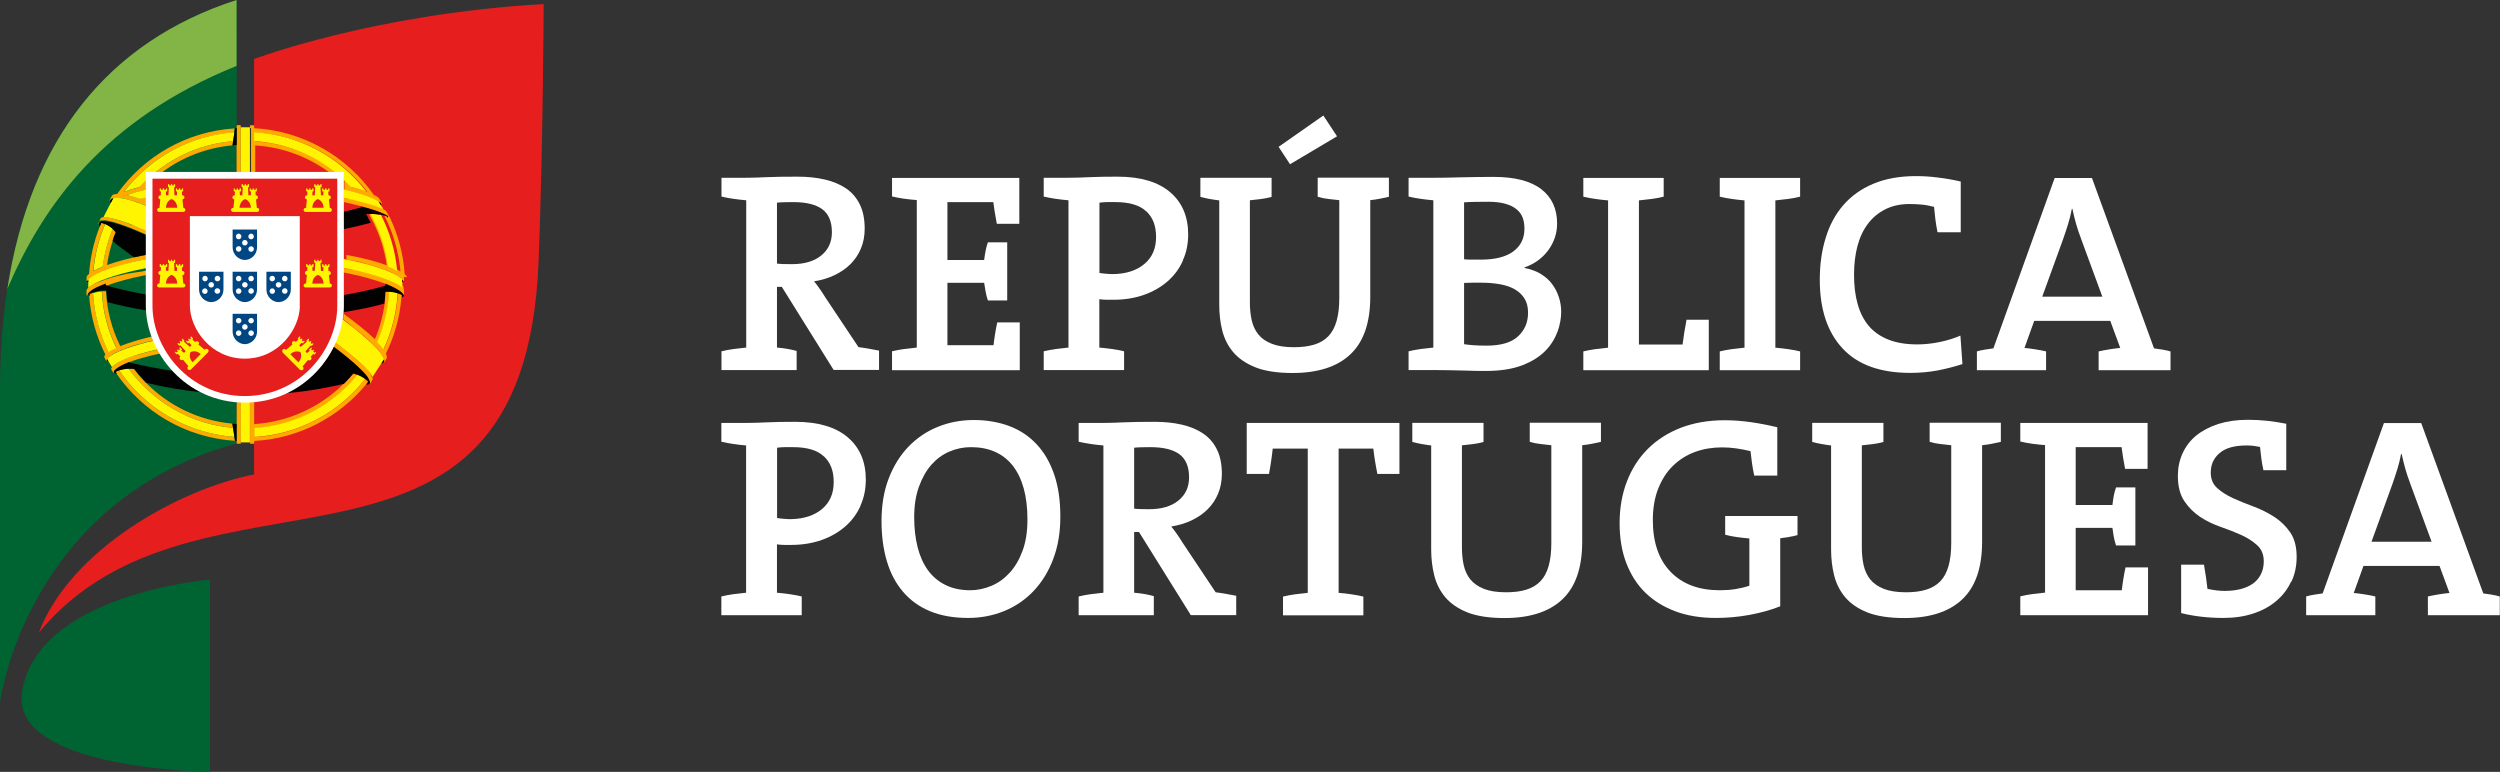
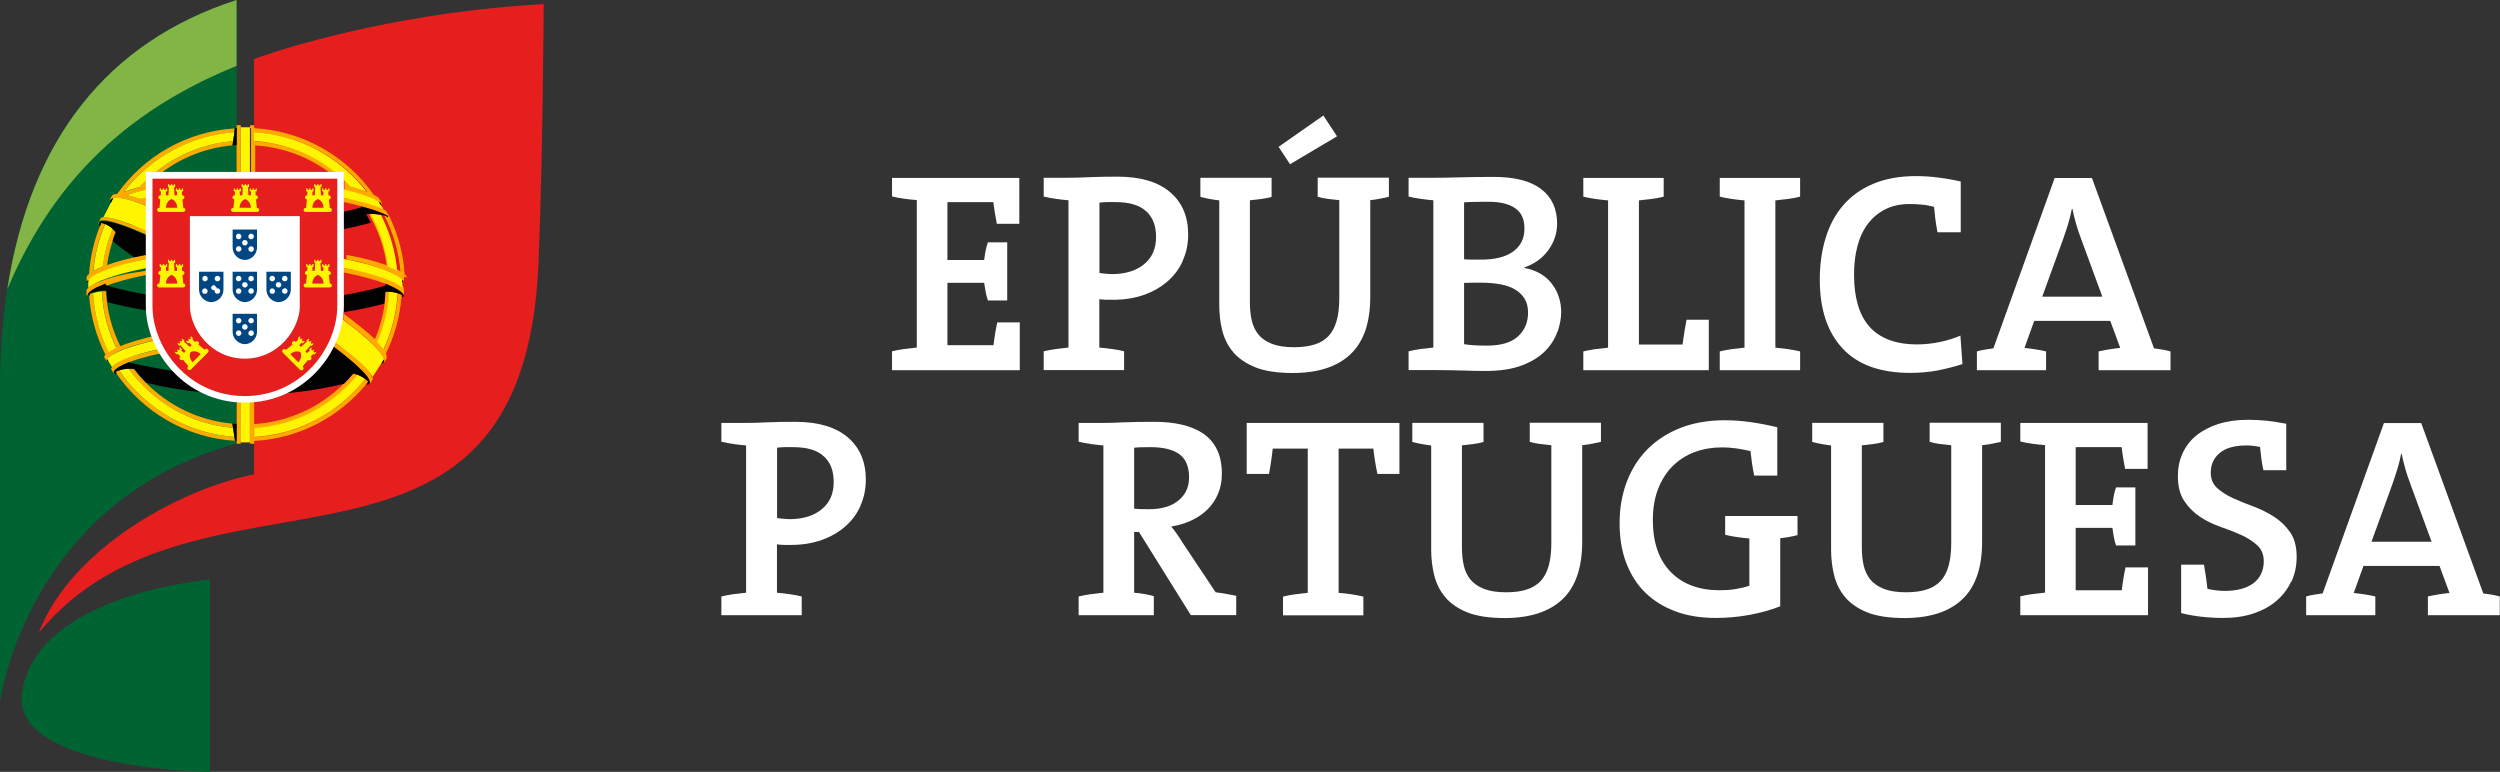
<svg xmlns="http://www.w3.org/2000/svg" id="Layer_2" data-name="Layer 2" viewBox="0 0 221.18 68.29">
  <rect x="0" y="0" width="221.18" height="68.29" fill="#333333" stroke="none" />
  <defs>
    <style>
      .cls-1 {
        fill: #004682;
      }

      .cls-2 {
        fill: #010101;
      }

      .cls-3 {
        fill: #82b446;
      }

      .cls-4, .cls-5 {
        fill: #fff;
      }

      .cls-5, .cls-6 {
        fill-rule: evenodd;
      }

      .cls-7 {
        fill: #006432;
      }

      .cls-8 {
        fill: #fa0;
      }

      .cls-9 {
        fill: #e61e1e;
      }

      .cls-6, .cls-10 {
        fill: #fff500;
      }
    </style>
  </defs>
  <g id="Layer_1-2" data-name="Layer 1">
    <g>
      <path class="cls-7" d="M20.94,0C7.05,4.48,0,16.28,0,34.49v27.61s2.32-17.75,20.94-22.87V0Z" />
      <path class="cls-9" d="M22.48,5.22S33.06,1.21,48.1.36c0,0-.05,12.57-.45,22.78-1.27,32.26-30.1,15.69-44.22,32.84,2.83-7.43,12.48-12.71,19.05-14.01V5.22Z" />
      <path class="cls-7" d="M18.58,51.28s-15.32,1.24-16.63,9.98c-1.03,6.85,16.63,7.03,16.63,7.03v-17.01Z" />
      <path class="cls-3" d="M.65,25.56c3.17-7.41,8.55-14.99,20.28-19.73V0C9.47,3.7,2.68,12.4.65,25.56" />
      <path class="cls-8" d="M10.02,17.54h0s0,0,0,0h.01s0,0,.02,0h.02s0,0,0,0c0,0,.01,0,.02,0h0s.03,0,.05,0c.06,0,.13-.01.21-.01h.02c.06,0,.13,0,.2,0,.01,0,.03,0,.04,0h0s.09.01.14.02c.02,0,.03,0,.05,0,.05,0,.1.02.15.02.02,0,.03,0,.05.01h0c.05.01.11.03.16.04.18.04.39.1.6.17.02,0,.04.01.06.02,0,0,.01,0,.02,0,.02,0,.04.02.06.02,0,0,0,0,.01,0,.06.02.13.04.19.06.01,0,.02,0,.04,0,.02,0,.03.01.05.02.01,0,.02,0,.03.02.02,0,.03,0,.05.02.03,0,.06.02.08.03.01,0,.03.01.04.02.02,0,.03.01.05.02.02,0,.03.01.05.02.02,0,.03.01.05.02.02,0,.03,0,.04.01.03.01.06.03.09.04,0,0,.01,0,.02,0,.03.01.05.02.08.03,0,0,.02,0,.04.01.02,0,.05.02.07.03,0,0,.02,0,.03.01.03.01.07.03.1.04v-.79c-.12.03-.23.05-.34.07-.1.02-.2.05-.3.07-.03,0-.06-.02-.09-.03-.01,0-.03,0-.04-.01-.01,0-.03-.01-.04-.02s-.03,0-.05-.02c0,0-.02,0-.03,0-.02-.01-.03-.01-.05-.02-.01,0-.02,0-.03,0-.23-.08-.44-.14-.64-.2h-.01s-.03,0-.05-.01t-.01,0s-.04,0-.06,0c0,0,0,0,0,0-.02,0-.04,0-.06-.01t0,0s0,0,0,0c.03,0,.05-.02.08-.03,0,0,0,0,0,0,.03,0,.06-.02.08-.02,0,0,0,0,0,0,.03-.01.05-.02.08-.03.06-.02.12-.03.18-.05h0s.06-.02.09-.03h0c.39-.12.82-.23,1.28-.33v-.39s0,0,0,0c0,0,0,0,0,0v-.49c-.23.21-.45.44-.66.66-.53.14-1,.29-1.4.44,2.28-2.98,5.79-4.99,9.76-5.27l.05-.36c-4.29.27-8.04,2.5-10.39,5.8-.2,0-.34.05-.44.12,0,0,0,.01,0,.01l-.2.36s-.03.09-.02.18c.02-.12.09-.23.27-.28M10.83,17.17s.01,0,.02,0c0,0,0,0-.02,0M20.57,12.86c-2.34.21-4.48,1.07-6.26,2.4h-.58c1.92-1.55,4.29-2.55,6.89-2.77l-.05.36ZM8.74,19.86c-.03-.11,0-.21.01-.24l.17-.33s0-.01,0-.01c.05-.04.13-.06.23-.07h.02s.05,0,.08,0c.09,0,.19.01.31.03.22.04.49.09.79.19.11.03.22.07.34.11.04,0,.08.03.12.04.02,0,.04.01.06.02.02,0,.04.02.06.02.02,0,.04.02.06.02h0s.04.02.06.03h0s.04.02.06.02h0s.04.01.06.02c0,0,0,0,0,0,.02,0,.04.02.07.02h0s.04.02.06.03h0s.04.02.06.03c0,0,0,0,0,0,.02,0,.04.01.06.02h0s.04.02.06.03c0,0,0,0,.01,0,.02,0,.04,0,.06.02,0,0,0,0,0,0,.02,0,.04.02.06.02,0,0,0,0,.01,0,.02,0,.04.01.06.02,0,0,0,0,.01,0,.02,0,.04.01.06.02,0,0,.01,0,.02,0,.02.01.04.02.06.03,0,0,.01,0,.02,0,.02,0,.04.02.06.02,0,0,.01,0,.02,0,.02.01.03.02.06.02,0,0,0,0,.02,0,.02,0,.04.02.06.03,0,0,0,0,.02,0,.02,0,.04.01.06.02,0,0,.01,0,.02,0,.02,0,.03.01.05.02,0,0,.02,0,.03.01.02,0,.03.01.05.02.01,0,.02,0,.03,0,.02,0,.03.02.05.02,0,0,.02,0,.03.01.02,0,.03.01.05.02,0,0,.02,0,.02.02.02,0,.04.01.05.02,0,0,.02.01.03.01.02,0,.03.02.05.02,0,0,.02.01.03.02.01,0,.03.01.05.02.01,0,.02,0,.03.01.02,0,.03.01.05.02.01,0,.02,0,.03.01.02,0,.04.01.06.03,0,0,.01,0,.02.01.03.01.06.03.09.03v.41c-.97-.43-1.81-.77-2.5-.99-.11-.04-.23-.08-.34-.11h0c-.31-.09-.58-.14-.79-.18-.01,0-.02,0-.03,0h0s-.02,0-.03,0h-.03s0,0,0,0h-.04s-.01,0-.02,0h-.1s-.08,0-.12,0c-.13.01-.25.07-.29.3M12.93,33.88c1.99,2.01,4.66,3.33,7.63,3.6l.05.36c-3.79-.31-7.11-2.3-9.23-5.22.23,0,.4.01.46.02.32.42.67.83,1.04,1.21.01.01.02.02.03.03M22.12,11.32v-.22s0-.02.01-.02c0,0,0,0,.02,0h.3s.04.01.04.03v.23c4.38.25,8.22,2.53,10.58,5.9.17.08.31.16.42.25,0,0,0,0,.01,0,0,0,.21.36.27.44.05.07,0,.16-.06.19.05-.03.07-.08-.07-.19-.04-.03-.09-.07-.14-.1-.01,0-.02-.01-.03-.02-.02,0-.02-.02-.04-.02-.18-.11-.4-.21-.64-.31-.03-.01-.05-.02-.07-.03,0,0,0,0,0,0-.02,0-.04-.02-.07-.03,0,0,0,0,0,0-.02,0-.04-.02-.07-.03-.02,0-.05-.02-.07-.03,0,0-.01,0-.01,0-.02,0-.05-.01-.07-.03-.02,0-.05-.02-.07-.02,0,0,0,0,0,0-.03,0-.05-.01-.07-.02,0,0,0,0-.01,0-.05-.01-.1-.03-.15-.05,0,0,0,0-.01,0-.02,0-.05-.01-.08-.03h0s-.06-.02-.08-.03h0s-.06-.02-.08-.03c0,0,0,0-.01,0-.03,0-.06-.02-.08-.02-.03,0-.06-.02-.08-.03h0s-.06-.02-.08-.02t-.01,0c-.23-.07-.46-.13-.7-.19-.04,0-.08-.02-.12-.03-.04-.01-.07-.02-.11-.03-.04,0-.08-.01-.11-.02h0s-.08-.02-.11-.03h0v-.88c.23.21.44.43.65.65.52.14.99.29,1.39.43-2.32-3.02-5.89-5.02-9.93-5.25v.78c2.73.17,5.21,1.19,7.21,2.8h-.58c-1.87-1.4-4.15-2.29-6.63-2.44v2.43h-.37v-3.95ZM33.88,18.49c.13.07.23.13.28.19,0,0,.17.29.21.35.04.07,0,.15-.1.18.05-.02.11-.08-.03-.17-.04-.02-.08-.04-.12-.06,0,0-.01,0-.02,0-.38-.2-.93-.39-1.63-.6h0c-.17-.04-.34-.09-.52-.14h0c-.47-.12-1-.25-1.56-.37v-.38c.07.01.14.03.2.05h.01s.04,0,.06.01c0,0,.01,0,.02,0,.01,0,.03,0,.05,0,0,0,.01,0,.02,0,.02,0,.04,0,.06.01,0,0,.01,0,.02,0,.02,0,.03,0,.05.01.01,0,.02,0,.03,0,.01,0,.03,0,.05.01,0,0,.02,0,.03,0,.01,0,.03,0,.04,0,.02,0,.05.01.07.02,0,0,.01,0,.02,0,.02,0,.04,0,.06,0,0,0,.01,0,.02,0,.02,0,.03,0,.05,0,0,0,.01,0,.02,0,.02,0,.04,0,.05,0,0,0,.01,0,.02,0h.05s.01.01.02.02c.02,0,.04,0,.06.01,0,0,0,0,.01,0,.02,0,.04,0,.06.01h0s.05.02.07.02c.18.05.37.09.54.14.03,0,.06.01.08.02.06.01.11.03.16.04.08.03.15.04.23.06.25.08.47.15.68.22.21.08.4.14.54.21,0,0,.01,0,.03,0h0ZM20.92,11.33s-.05,0-.06,0c.01,0,.04,0,.06,0M7.66,24.86v-.36s0,0,0,0c.03-.08.1-.18.22-.27.1-1.47.43-2.89.95-4.2,0,0,0-.01,0-.02.01-.01.02-.03.02-.04,0-.03.02-.05.03-.07h0s.04-.1.06-.15c0-.01.01-.03.02-.03.06.02.18.05.33.12-.55,1.29-.92,2.68-1.04,4.15.22-.13.5-.26.83-.39.15-1.17.45-2.28.89-3.33.09.09.18.18.27.29-.08.18-.14.37-.21.56,0,0,0,.01,0,.02-.26.74-.45,1.52-.56,2.31.85-.31,1.93-.6,3.11-.83.15-.03.31-.06.46-.08v.38c-.13.03-.26.05-.39.07-.03,0-.06.01-.1.02h0s-.06,0-.09.02c0,0,0,0-.01,0-.04,0-.06,0-.09.02h0s-.07.01-.1.02h0s-.06.01-.1.02c0,0,0,0,0,0-.03,0-.07.02-.09.02,0,0,0,0-.01,0-.03,0-.07.01-.1.02h0s-.07.02-.1.03h0s-.07.01-.1.02h0s-.06.02-.1.03h0s-.07.02-.11.03c-.03,0-.06.02-.1.03h0s-.06.02-.09.03c0,0,0,0,0,0-.03,0-.07.01-.1.03-.04,0-.07.02-.1.03h0s-.06.02-.1.03h-.01s-.06.02-.09.02h0c-.07.02-.14.04-.21.06-.04.01-.07.02-.1.03h0s-.07.02-.1.03h0s-.06.02-.09.03c-.04,0-.07.02-.1.03h0s-.07.02-.09.03h0c-.06.02-.13.04-.19.07h0s-.06.02-.09.03h0s-.05.02-.08.03h0c-.06.03-.12.04-.18.07,0,0,0,0,0,0-.03,0-.06.02-.08.03h0s-.06.02-.08.03c-.13.05-.25.09-.37.15-.02,0-.03.01-.05.02,0,0,0,0,0,0-.02,0-.03.02-.05.02,0,0,0,0,0,0-.04.02-.07.03-.11.05h0s-.03.02-.06.03h0s-.03.02-.05.02c-.02,0-.03.02-.05.03-.02,0-.04.02-.05.02h0s-.03.02-.05.03h0s-.06.03-.09.05h0s-.03.02-.04.03h0s-.06.03-.08.05c-.02,0-.03.02-.04.02h0s-.03.02-.04.03c-.14.09-.26.18-.35.27,0,0-.01.01-.02.02-.08.08-.19.18-.12.25-.04-.01-.07-.04-.07-.09M20.94,12.48v-1.38s.02-.03.03-.03h.3s.03.01.03.03v4.17h-.37v-2.79ZM32.97,33.41c.02.09.01.16-.03.21,0,0-.11.19-.15.25-.04.06-.11.14-.24.15.03-.02.25-.03.12-.37,0-.03-.03-.07-.04-.1-.03-.07-.08-.15-.15-.24h0c-.12-.16-.3-.36-.54-.59-.08-.08-.17-.16-.26-.25-.54-.5-1.27-1.11-2.2-1.81.06-.12.12-.24.17-.36,1.09.81,1.98,1.54,2.57,2.11.05.04.09.09.13.13,0,0,0,0,0,0,0,.01.03.02.03.03t0,0s.02.02.03.03c0,0,0,0,0,0,0,.01.02.03.03.03,0,0,0,0,.01,0,0,.01.02.02.03.03,0,0,0,0,0,.01.01,0,.02.02.03.03,0,0,0,0,0,0,.01.01.02.02.03.04h0s.05.05.06.07h0s.02.03.03.04t0,0s.01.02.02.03c0,0,0,0,0,.01.1.13.17.24.21.35,0,0,0,.01,0,.02,0,0,0,0,0,0,0,0,0,.01,0,.02,0,0,0,.01,0,.01,0,.02.01.04.02.06M32.57,33.77s-.06.08-.1.12h0s-.05.08-.08.12c-2.39,2.88-5.92,4.79-9.9,5v.21s0,.02-.01.03c0,0-.01.01-.03.01h-.3s-.03-.02-.03-.04v-3.73c.13,0,.25,0,.37-.02v2.05c3.08-.2,5.85-1.52,7.91-3.56,0,0,0,0,.02-.01.03-.03.05-.06.09-.09,0,0,0,0,0,0,.25-.26.49-.52.73-.8.13.03.25.08.37.12-2.18,2.7-5.44,4.49-9.12,4.71v.79c3.98-.23,7.5-2.18,9.82-5.13.13.1.22.19.26.24M35.53,26.07c0,.06,0,.13-.01.19-.14,1.79-.62,3.48-1.38,5.02.09.19.11.35.05.47,0,0-.11.17-.17.26-.05.08-.08.12-.17.13.07-.02.18-.15.13-.37,0-.03-.02-.07-.03-.11h0c-.02-.06-.05-.12-.1-.18-.09-.15-.22-.31-.37-.48h0s-.02-.03-.03-.04h0s-.02-.03-.03-.05h0c-.17-.18-.35-.38-.57-.58,0,0,0,0,0,0-.02-.02-.04-.04-.05-.06h0c-.06-.06-.13-.12-.2-.19,0,0,0,0,0,0-.02-.02-.04-.04-.06-.06,0,0,0,0,0,0-.07-.06-.14-.13-.22-.19,0,0,0,0,0-.01-.03-.02-.05-.04-.07-.06,0,0,0,0,0,0-.08-.06-.15-.13-.23-.19,0,0,0,0-.01-.01-.02-.02-.04-.04-.06-.05,0,0,0,0-.01-.01-.03-.02-.05-.04-.08-.06h0c-.06-.05-.11-.09-.16-.14,0,0-.01,0-.02-.01-.03-.02-.05-.03-.07-.05,0,0-.01-.01-.02-.01-.02-.02-.05-.04-.07-.06,0,0,0,0,0,0-.03-.02-.05-.05-.09-.07-.02-.02-.05-.04-.08-.06,0,0-.02-.01-.02-.02-.02-.01-.04-.03-.06-.05,0,0-.01,0-.02-.01-.02-.02-.04-.03-.07-.06,0,0-.01,0-.02-.01-.03-.02-.06-.04-.08-.07t0,0s-.05-.04-.08-.07c0,0-.01-.01-.02-.02-.02-.01-.04-.03-.06-.05,0,0-.02-.01-.03-.02-.02-.02-.04-.03-.06-.05,0,0-.01-.01-.02-.02-.03-.02-.06-.05-.09-.07,0,0,0,0,0,0-.03-.02-.05-.04-.08-.06,0,0-.02-.02-.02-.02-.02-.02-.04-.03-.07-.05,0,0-.02-.01-.03-.02-.02-.01-.04-.03-.06-.05,0,0-.02-.01-.03-.02-.03-.02-.06-.04-.08-.07.02-.15.05-.3.06-.46,1.12.82,2.08,1.59,2.76,2.24.43-1,.72-2.07.87-3.19,0-.02,0-.05,0-.07h0c0-.05.01-.1.02-.15v-.03s0-.08.01-.12c0-.02,0-.04,0-.06,0-.03,0-.06,0-.09,0-.03,0-.06,0-.09v-.05s0-.05,0-.08c0-.02,0-.05,0-.07s0-.04,0-.06c0-.05,0-.1.01-.16.09,0,.21-.01.36,0-.07,1.59-.44,3.11-1.05,4.49.23.24.42.45.56.64.72-1.53,1.16-3.21,1.26-4.99.11.04.23.09.35.15M35.74,24.5h0v.37s-.03.08-.07.09c.06-.06-.01-.15-.08-.21l-.03-.03s-.02-.02-.03-.03c-.09-.09-.21-.19-.35-.27h0s-.02-.02-.03-.02c0,0,0,0,0,0,0,0-.02-.01-.04-.02,0,0,0,0,0,0-.01,0-.03-.02-.04-.02h0s-.03-.02-.04-.03h0s-.03-.02-.04-.03h0s-.03-.02-.04-.02h0s-.03-.02-.04-.03c0,0,0,0,0,0-.01,0-.03-.01-.04-.02,0,0,0,0,0,0-.01,0-.03-.01-.05-.02h0s-.03-.02-.04-.03h0s-.03-.02-.05-.02h0s-.03-.02-.05-.03h0s-.04-.02-.05-.02h0s-.03-.02-.05-.03c0,0,0,0,0,0-.02,0-.04,0-.05-.02,0,0,0,0,0,0-.14-.06-.28-.12-.43-.17-.03,0-.06-.02-.09-.03t0,0s-.06-.02-.08-.03t0,0s-.06-.02-.09-.03h0s-.06-.02-.09-.04h0s-.06-.02-.09-.03c-.03-.01-.06-.02-.09-.03h0c-.06-.02-.12-.04-.18-.07h0s-.06-.02-.09-.02c0,0,0,0,0,0-.03,0-.06-.02-.09-.03h0s-.06-.02-.09-.03h0s-.06-.02-.09-.03h-.01s-.06-.02-.09-.03h0c-.06-.02-.13-.04-.2-.06h0s-.06-.02-.09-.02h0s-.06-.02-.1-.03h0s-.07-.02-.1-.03c-.03-.01-.06-.02-.1-.03,0,0,0,0,0,0-.04,0-.06-.02-.1-.03h0s-.07-.02-.1-.02h0s-.07-.02-.1-.03h0s-.07-.02-.1-.03h0s-.07-.02-.1-.02h0s-.07-.02-.1-.03h0s-.07-.01-.1-.02c0,0-.01,0-.01,0-.03,0-.06-.01-.09-.02,0,0,0,0-.01,0-.03,0-.06-.01-.09-.02h0s-.07-.02-.11-.02h0s-.07-.02-.1-.02c0,0,0,0,0,0-.04,0-.06-.01-.1-.02h0s-.07-.01-.1-.02c-.12-.03-.25-.05-.38-.07v-.39c.15.03.3.06.45.08,1.18.23,2.27.52,3.11.83-.18-1.32-.58-2.58-1.15-3.73-.12-.25-.26-.5-.39-.74,0,0,0,0,0,0,0,0-.01-.02-.02-.03.06,0,.21,0,.41,0,.8,1.41,1.33,2.98,1.54,4.65.32.13.6.26.83.39-.16-1.77-.66-3.45-1.44-4.96.15.03.3.06.46.1h0s.04.08.05.12c.73,1.53,1.18,3.21,1.3,4.99.12.09.19.19.22.27M35.74,25.69h0v.38c0,.06-.06.09-.09.12.07-.08,0-.18-.04-.22-.02-.03-.04-.05-.07-.08-.01,0-.02-.03-.04-.04,0,0,0,0,0,0-.02-.02-.04-.03-.06-.05-.07-.05-.16-.12-.25-.17-.21-.14-.47-.26-.77-.39-.03-.01-.05-.02-.08-.04-.08-.03-.17-.06-.25-.1,0,0-.03-.01-.03-.01-.95-.36-2.16-.68-3.29-.91-.14-.02-.27-.05-.4-.08v-.39c.15.03.3.06.46.09.03,0,.07.01.11.02.01,0,.02,0,.04,0,.02,0,.05.01.08.02.01,0,.03,0,.04,0,.03,0,.05,0,.07.01.01,0,.03,0,.04.01.02,0,.04,0,.06.01.02,0,.03,0,.05,0,.02,0,.04,0,.06.02.02,0,.04,0,.05,0,.02,0,.04,0,.06.01.02,0,.03,0,.05.01.02,0,.04,0,.06.01.01,0,.03,0,.05.01.02,0,.04,0,.06.01.02,0,.03,0,.05,0,.02,0,.04.01.06.02.02,0,.03,0,.05,0,.02,0,.04,0,.06.01.02,0,.03,0,.04.01.02,0,.04,0,.06.02.01,0,.03,0,.04,0,.02.01.05.02.07.02.01,0,.02,0,.03,0,.03,0,.06.01.09.03,0,0,.01,0,.02,0,.04,0,.07.01.1.02h.01s.05.02.09.02c.01,0,.02,0,.03,0,.03,0,.05.01.07.02.01,0,.02,0,.03,0,.02,0,.04.01.06.01.01,0,.03.01.04.02.02,0,.04,0,.06.02.01,0,.02,0,.04,0,.02,0,.04,0,.05.01.01,0,.03,0,.04.01.02,0,.04.01.06.02.01,0,.02,0,.04,0,.02,0,.04.02.05.02.01,0,.03,0,.04,0,.02,0,.04.01.06.02.01,0,.02,0,.03.01.02,0,.04,0,.06.02.01,0,.03,0,.03,0,.02,0,.04.01.06.02,0,0,.02,0,.03.01.02,0,.04.01.06.02,0,0,.01,0,.02,0,.02,0,.05.01.08.02,0,0,0,0,.01,0,.06.02.11.04.17.06,0,0,0,0,.01,0,.03,0,.05.02.07.02,0,0,.01,0,.02.01.02,0,.04.01.06.02,0,0,.02,0,.02,0,.02,0,.04.01.05.02.01,0,.02,0,.03,0,.01,0,.04.01.05.02.14.05.27.1.39.15,0,0,.02,0,.03.01.01,0,.02,0,.04.01,0,0,.02,0,.03.01.01,0,.03.01.04.02t.02,0s.04.02.05.02c0,0,.01,0,.02,0,0,0,.02,0,.04.02,0,0,.01,0,.02,0,.02,0,.03.01.04.02,0,0,.01,0,.02,0,.01,0,.02.01.03.02,0,0,.01,0,.02,0,.01,0,.02.01.03.02,0,0,.01,0,.02,0,.01,0,.03.02.04.02,0,0,.01,0,.01,0,.02,0,.04.02.05.03,0,0,0,0,.02,0,0,0,.02.01.03.02,0,0,.01,0,.02.01,0,0,.02,0,.03.01,0,0,.02,0,.02.01.01,0,.02,0,.03.01,0,0,.01,0,.02,0,.01,0,.02.01.02.02,0,0,.01,0,.02.01.15.09.27.18.37.26,0,.01.02.02.02.02.08.07.13.15.15.23M7.86,25.89h0s-.05.05-.07.08c-.02.04-.11.15-.04.22-.03-.02-.1-.06-.1-.12v-.38s0,0,0,0c.02-.07.07-.15.15-.22,0,0,.02-.01.03-.03.09-.08.22-.17.37-.26,0,0,0,0,.01,0,0,0,.02-.01.03-.02,0,0,0,0,.01,0,.01,0,.02,0,.03-.02,0,0,0,0,.01,0,0,0,.02-.01.03-.01,0,0,0,0,.01-.01.01,0,.02-.01.04-.02,0,0,0,0,.01,0,.01,0,.03-.01.04-.02h.01s.07-.03.1-.06c0,0,.01,0,.01,0,.02,0,.03-.01.04-.02,0,0,.01,0,.02,0,.01,0,.03-.01.04-.02,0,0,.02,0,.02,0,.02,0,.03-.01.04-.02,0,0,.01,0,.02,0,.02,0,.04-.02.05-.02,0,0,0,0,0,0,.04-.02.09-.04.13-.05,0,0,0,0,0,0,.13-.05.27-.11.42-.16.01,0,.03-.01.05-.02,0,0,.02,0,.03,0,.02,0,.03-.01.05-.02.01,0,.02,0,.03,0,.02-.01.05-.02.08-.03.03,0,.05-.02.08-.03,0,0,.01,0,.02,0,.02-.01.04-.02.07-.03,0,0,.02,0,.03-.01.02,0,.04-.01.06-.02,0,0,.02,0,.03-.01.02,0,.04,0,.05-.02.01,0,.03,0,.04,0,.02,0,.04-.01.05-.02.01,0,.03,0,.04-.01.02,0,.03,0,.05-.02.01,0,.03,0,.04,0,.02,0,.03-.02.05-.02.02,0,.03-.01.04-.01.02,0,.04,0,.05-.01.01,0,.03,0,.04-.01.02,0,.03-.01.05-.02.02,0,.03,0,.04,0,.02,0,.04,0,.05-.02,0,0,.03,0,.04-.01.02,0,.04,0,.05-.01.01,0,.03,0,.04,0,.02,0,.04-.02.06-.02.01,0,.03,0,.04-.01.02,0,.05,0,.07-.02,0,0,.02,0,.03,0,.03,0,.06-.02.08-.02,0,0,.02,0,.02,0,.04-.01.07-.02.1-.03h.01s.06-.02.09-.02c0,0,.02,0,.04-.01.02,0,.04-.01.06-.02.02,0,.03,0,.04,0,.02,0,.05,0,.07-.02.01,0,.03,0,.04,0,.02,0,.04,0,.07-.01.02,0,.03,0,.04-.01.02,0,.04,0,.06-.01.02,0,.03,0,.05,0,.02,0,.04-.01.06-.02.02,0,.03,0,.05,0,.02,0,.04-.01.06-.01.02,0,.03,0,.05-.01.02,0,.04,0,.06-.01.02,0,.03,0,.05-.01.02,0,.04,0,.06-.01.01,0,.03,0,.05,0,.02,0,.04,0,.06-.02.02,0,.03,0,.05,0,.02,0,.04,0,.07-.01.02,0,.03,0,.05-.01.03,0,.05,0,.07-.01.01,0,.03,0,.05,0,.02,0,.05,0,.07-.02.01,0,.03,0,.04,0,.04,0,.07-.02.11-.02.15-.03.31-.06.46-.09v.39c-.14.03-.27.05-.41.08-1.13.23-2.34.55-3.29.91-.12.05-.24.09-.35.14-.3.13-.57.26-.78.4-.12.07-.21.14-.3.22-.02.02-.04.03-.05.05M10.1,32.82s-.08.12.04.19c-.06-.02-.13-.05-.16-.11-.04-.06-.15-.25-.15-.25v-.02c0-.05.03-.1.08-.15,0,0,0-.01,0-.01,0,0,0,0,0,0,.06-.07.16-.15.28-.24,0,0,.02-.01.03-.02h0s.02-.02.03-.02c0,0,0,0,0,0,.02-.01.05-.03.07-.04h0s.02-.01.03-.02h0s.02-.02.04-.02h0s.05-.04.08-.05h0s.03-.02.04-.03h0c.05-.04.12-.07.19-.1.05-.02.1-.05.15-.08.1-.04.21-.09.33-.14.04-.02.08-.03.13-.06.02,0,.04-.02.06-.02,0,0,0,0,0,0,.05-.02.09-.04.14-.05h0s.04-.02.06-.02t.01,0s.09-.03.14-.05h.01s.04-.02.06-.02c0,0,.01,0,.02,0,.05-.02.09-.03.14-.05,0,0,.01,0,.02,0,.02,0,.04-.02.06-.02,0,0,.01,0,.02,0,.05,0,.1-.03.15-.04,0,0,.02,0,.02,0,.02,0,.04-.01.06-.02h.02s.05-.02.08-.03c.55-.16,1.09-.29,1.63-.41.06.12.13.24.2.35-.6.12-1.18.26-1.74.43-.87.23-2.11.74-2.41,1.15M9.5,31.95c-.07,0-.11-.03-.12-.06-.02-.03-.16-.29-.16-.29,0,0,0-.01,0-.02,0-.07.04-.14.1-.21-.81-1.62-1.32-3.42-1.44-5.31.12-.06.23-.11.35-.14.11,1.86.59,3.62,1.37,5.21.18-.12.42-.25.7-.37-.75-1.52-1.2-3.22-1.28-4.99.15-.01.27,0,.36,0,.08,1.73.53,3.37,1.26,4.85.45-.18.96-.35,1.47-.5.47-.14.96-.26,1.46-.38.04.12.09.24.14.35-.52.12-1.03.24-1.51.39-.03,0-.05,0-.08.02t-.02,0s-.05.02-.08.03c0,0,0,0,0,0-.02,0-.05.01-.08.02,0,0,0,0,0,0-.03,0-.05.01-.08.02,0,0,0,0-.01,0-.05.02-.11.03-.16.05h-.01s-.06.02-.08.03h0s-.05.02-.08.03h0s-.06.02-.09.03c-.06.02-.12.04-.17.06h0c-.14.06-.28.1-.41.16-.12.05-.23.09-.33.15-.01,0-.03.01-.05.02h0s-.03.01-.05.02c-.02,0-.03.02-.05.02-.08.04-.16.08-.23.12-.01,0-.03.02-.04.03h0s-.03.01-.04.02h0s-.02.02-.04.02c-.07.04-.13.08-.18.11-.13.09-.23.18-.28.26,0,0,0,.01-.01.02,0,0,0,0,0,.01h0s-.05.08-.04.11c0,.03.02.05.07.06M20.79,39h0c-4.38-.28-8.2-2.59-10.53-6.01-.02-.02-.04-.06-.06-.09h0c.11-.06.22-.1.34-.14,2.26,3.33,5.96,5.58,10.2,5.89l.05.35ZM21.3,39.02v.2s0,.04-.03.04h-.3s-.03-.02-.03-.04v-3.75c.12,0,.25.02.37.03v3.53Z" />
      <path class="cls-10" d="M10.97,16.97c2.28-2.98,5.79-4.99,9.77-5.27l-.12.79c-2.6.22-4.97,1.21-6.89,2.77h-.7v.61c-.23.21-.45.43-.66.66-.53.14-1,.29-1.4.44M33.71,19.01c-.36-.06-.69-.08-.93-.08.79,1.41,1.33,2.98,1.54,4.65.32.13.6.26.82.39-.16-1.77-.66-3.45-1.44-4.96M22.48,12.48c2.73.17,5.22,1.19,7.21,2.8h.68v.59c.23.21.44.43.65.65.52.14.99.29,1.39.43-2.32-3.02-5.89-5.02-9.93-5.25v.78ZM11.4,32.62c-.23,0-.54.04-.86.14,2.26,3.33,5.96,5.58,10.2,5.89l-.12-.8c-3.79-.31-7.11-2.31-9.23-5.22M22.49,37.87v.79c3.98-.23,7.5-2.18,9.82-5.13-.17-.12-.4-.26-.7-.38-2.18,2.7-5.44,4.49-9.12,4.71M10.29,30.78c-.75-1.52-1.2-3.22-1.28-4.99-.21,0-.49.05-.78.15.11,1.86.59,3.62,1.37,5.22.18-.12.42-.25.7-.37M33.36,30.28c.23.24.42.45.56.64.72-1.53,1.16-3.21,1.26-4.99-.29-.09-.55-.13-.77-.15-.07,1.59-.45,3.11-1.05,4.49M9.09,23.58c.15-1.17.45-2.28.89-3.33-.23-.21-.48-.35-.67-.43-.55,1.29-.92,2.68-1.04,4.15.22-.13.5-.26.83-.39" />
      <path class="cls-10" d="M33.5,17.82c-.63-.41-1.89-.8-3.12-1.08v.75c1.54.32,2.91.72,3.51,1.01l-.39-.68Z" />
      <path class="cls-10" d="M12.39,17.6c.2-.05.42-.1.64-.14v-.71c-.69.15-1.31.33-1.81.5.33.08.72.2,1.17.35" />
      <path class="cls-6" d="M13.04,22.91c-.13.03-.26.05-.39.07-1.95.38-4.14,1.07-4.77,1.7-.02.02-.04.04-.07.06v.73c.55-.54,2.44-1.21,4.77-1.68.15-.03.31-.06.46-.09v-.8Z" />
      <path class="cls-6" d="M35.53,24.68c-.63-.64-2.81-1.32-4.77-1.7-.12-.02-.25-.05-.38-.07v.79c.15.03.3.06.46.09,2.32.46,4.2,1.13,4.76,1.67v-.73s-.05-.04-.06-.06" />
      <path class="cls-6" d="M13.69,30.12c-.52.12-1.03.24-1.51.39-1.18.33-2.45.85-2.7,1.26,0,0,0,0,0,.01l.43.7c.26-.32,1.14-.79,2.52-1.18.55-.16,1.09-.29,1.63-.41-.14-.24-.26-.5-.36-.76" />
      <rect class="cls-10" x="21.3" y="11.26" width=".81" height="4.01" />
      <path class="cls-6" d="M21.69,35.5c-.13,0-.26,0-.39,0v3.64h.81v-3.65c-.14.01-.28.02-.42.02" />
      <path class="cls-6" d="M33.85,31.49c-.53-.84-1.93-2.03-3.58-3.27-.12.73-.33,1.42-.62,2.08,1.84,1.37,3.11,2.49,3.3,3.06l1.03-1.58c-.01-.08-.05-.18-.13-.28" />
      <path class="cls-6" d="M13.03,18.25c-1.21-.49-2.1-.74-2.65-.75h-.03c-.14,0-.25.02-.34.04l-.86,1.68s.07,0,.1,0c.66,0,2.02.46,3.77,1.23v-2.19Z" />
      <path class="cls-2" d="M30.38,18.71v1.57c.94-.19,1.77-.39,2.42-.58-.13-.26-.27-.52-.41-.77.18,0,.92-.06,1.79.18h0s.04.08.06.12c0,0,.02,0,.03,0s.02,0,.03,0c.04-.02.09-.08-.05-.16-.04-.02-.08-.04-.12-.06-.47-.25-1.21-.5-2.17-.74.01.02.03.04.04.06-.45.13-.98.28-1.6.4M35.67,24.95c.06-.06-.01-.15-.08-.21v.23s.06,0,.09-.01h0ZM33.73,18.1s.04-.08-.09-.18c-.04-.03-.09-.07-.14-.1l.17.3s.04,0,.06-.02M33.74,32.15h.04s.06,0,.08,0c.06-.03.16-.16.12-.36l-.24.37ZM35.66,26.03h0s0,0,0-.01t0,0h0s0-.01,0-.01h0s0,0,0,0h0s0,0,0,0h0s0,0,0,0h0s0,0,0,0c0,0,0,0-.01-.02-.01-.01-.03-.03-.05-.05-.03-.04-.06-.06-.1-.1-.24-.2-.63-.41-1.11-.62-.09-.04-.18-.07-.28-.11v.15c-1.25.39-2.75.68-3.69.84v.79c0,.24-.01.49-.03.73,1.42-.22,2.67-.5,3.61-.76.05-.34.08-.69.1-1.04.26-.02.85-.02,1.48.29,0,.06,0,.13-.01.19.06-.03.11-.06.14-.08.03-.05.02-.1,0-.15,0,0,0,0,0,0M32.68,33.7h0s0-.01,0-.03c0,0,0-.02-.01-.03,0-.04-.03-.07-.04-.1-.11-.24-.44-.62-.94-1.08,0,0,0,0,0-.01,0,0,0,0,0,0h0c-.53-.5-1.27-1.1-2.18-1.79-.42.85-.99,1.63-1.65,2.3-.78.77-1.71,1.41-2.74,1.85,1.33-.12,2.6-.29,3.62-.5.37-.06.99-.19,1.68-.35.29-.29.57-.59.84-.92.76.19,1.22.6,1.33.73-.06.08-.13.16-.2.25h.1s.06,0,.09,0c.05-.02.2-.05.13-.31t0,0" />
      <path class="cls-2" d="M9.79,17.98c-.02-.06-.04-.11-.04-.17.01-.12.09-.22.27-.27l-.23.44ZM7.81,24.97v-.23c-.07.07-.13.16-.08.21.02,0,.05.01.08.01M20.94,11.33c-.05,0-.09,0-.14,0l-.23,1.53c.12-.02.24-.03.37-.04v-1.5ZM8.82,20.07c.05-.12.1-.24.15-.36.17.04.82.24,1.27.83-.11.25-.2.5-.28.77.48.42,1.11.9,1.89,1.45.24-.05.48-.1.73-.15.15-.03.31-.06.46-.09v-1.67c-.93-.41-1.75-.74-2.42-.97h0s-.02,0-.03,0c0,0-.02,0-.03-.01h0c-.6-.2-1.07-.3-1.39-.3-.04,0-.08,0-.12,0,0,0-.01,0-.02,0h-.03s-.01,0-.02,0h0c-.1.03-.19.1-.22.29,0-.02,0-.03,0-.04,0,.02,0,.03,0,.05.02.05.04.12.08.19M13.04,26.84v-.77c-.94-.16-2.44-.45-3.69-.84v-.15c-.15.06-.28.11-.41.17-.12.05-.23.1-.33.14,0,0,0,0,0,0,0,0-.01,0-.02,0-.28.14-.51.29-.66.43-.03.02-.05.04-.06.06-.02.02-.03.04-.05.06,0,0,0,.01-.01.02h0s0,0,0,0h0s0,0,0,0c0,0,0,0,0,0h0s0,0,0,0h0s0,.01,0,.01h0s0,0,0,0h0s0,0,0,0h0s0,0,0,0h0s0,.02,0,.02h0s0,.02,0,.02h0s0,0,0,.01h0s0,0,0,0h0v.02h0v.02h0s0,.02,0,.02h0s0,0,0,0h0s0,.01,0,.01t0,0h0s.09.06.14.09c0-.06,0-.13-.01-.19.64-.31,1.23-.31,1.48-.29.02.35.05.69.09,1.03.94.26,2.2.54,3.62.76-.03-.24-.03-.49-.03-.74M20.79,39s.09,0,.14.01v-1.5c-.12,0-.24-.02-.37-.03l.23,1.52ZM15.58,32.94s-.06-.05-.08-.09c-1.31-.2-2.65-.45-4.03-.77-.02-.02-.03-.03-.04-.05-.62.24-1.13.52-1.32.79-.02.03-.08.12.04.19h0c.07.03.14.06.2.08-.04-.07-.08-.13-.12-.2.76-.35,1.51-.27,1.66-.25.33.44.69.85,1.07,1.23,1.5.38,3.31.69,5.3.88-.98-.44-1.88-1.07-2.65-1.82M9.47,31.78s-.05.08-.04.11c0,.03.02.05.07.06-.01,0-.02,0-.03,0,.04,0,.08,0,.12,0l-.11-.18Z" />
      <path class="cls-4" d="M21.66,35.62c-5.24,0-8.76-4.44-8.76-8.59v-11.82h17.52v11.82c0,4.15-3.52,8.59-8.76,8.59" />
      <path class="cls-9" d="M13.49,15.81v11.23c0,3.86,3.28,8,8.17,8s8.18-4.14,8.18-8v-11.23H13.49ZM26.53,27.04c0,2.01-1.84,4.69-4.87,4.69s-4.86-2.68-4.86-4.69v-7.92h9.72v7.92Z" />
      <path class="cls-6" d="M16.25,18.38h-.03l-.08-.74c.1-.01.18-.09.18-.18,0-.11-.09-.18-.19-.18h-.02l-.02-.34h.08s.03-.01.03-.03v-.24h-.11v.12h-.15v-.12h-.12v.12h-.15v-.12h-.11v.23s.02.04.03.04h.08l-.02.34h-.21l-.04-.72h.06s.03,0,.03-.03v-.24h-.11v.11h-.15v-.11h-.11v.11h-.15v-.11h-.11v.24s.01.03.03.03h.05l-.04.72h-.21l-.02-.34h.08s.04-.01.04-.03v-.24h-.11v.12h-.16v-.12h-.12v.12h-.16v-.12h-.11v.23s.02.04.04.04h.07l-.02.34h-.02c-.1,0-.19.08-.19.18,0,.09.08.17.17.18l-.07.75h-.03c-.1,0-.18.09-.18.18s.08.18.18.18h2.13c.1,0,.19-.08.19-.18s-.09-.18-.19-.18M14.68,18.38c.02-.62.5-.77.5-.77,0,0,.48.15.5.77h-1.01Z" />
      <path class="cls-6" d="M22.77,18.38h-.05l-.07-.74c.1-.01.17-.09.17-.18,0-.11-.09-.18-.18-.18h-.02l-.02-.34h.09s.03-.01.03-.03v-.24h-.1v.12h-.16v-.12h-.11v.12h-.16v-.12h-.1v.23s.02.04.04.04h.08l-.02.34h-.21l-.04-.72h.05s.04,0,.04-.03v-.24h-.11v.11h-.16v-.11h-.11v.11h-.16v-.11h-.11v.24s.02.03.04.03h.06l-.04.72h-.21l-.03-.34h.08s.04-.01.04-.03v-.24h-.12v.12h-.15v-.12h-.11v.12h-.16v-.12h-.1v.23s.02.04.03.04h.08l-.02.34h-.02c-.1,0-.19.08-.19.18,0,.09.08.17.17.18l-.08.75h-.03c-.11,0-.18.09-.18.18s.08.18.18.18h2.13c.1,0,.18-.08.18-.18s-.08-.18-.18-.18M21.19,18.38c.03-.62.5-.77.5-.77,0,0,.48.15.51.77h-1.01Z" />
      <path class="cls-6" d="M29.21,18.38h-.03l-.08-.74c.1-.01.17-.09.17-.18,0-.11-.09-.18-.19-.18h-.02l-.02-.34h.08s.03-.01.03-.03v-.24h-.11v.12h-.16v-.12h-.12v.12h-.15v-.12h-.11v.23s.02.04.04.04h.08l-.02.34h-.2l-.05-.72h.06s.04,0,.04-.03v-.24h-.11v.11h-.16v-.11h-.11v.11h-.16v-.11h-.11v.24s.02.03.04.03h.05l-.04.72h-.21v-.34s0,0,0,0h.06s.04-.01.04-.03v-.24h-.12v.12h-.15v-.12h-.11v.12h-.16v-.12h-.11v.23s.02.04.03.04h.08l-.02.34h-.02c-.1,0-.18.08-.18.18,0,.09.07.17.17.18l-.07.75h-.04c-.1,0-.18.09-.18.18s.08.18.18.18h2.14c.11,0,.18-.08.18-.18s-.08-.18-.18-.18M27.63,18.38c.02-.62.5-.77.5-.77h0s.47.15.5.77h-1.01Z" />
      <path class="cls-6" d="M16.25,25.09h-.03l-.08-.75c.1,0,.18-.08.18-.18,0-.11-.09-.19-.19-.19h-.02l-.02-.33h.08s.03-.01.03-.04v-.23h-.11v.12h-.15v-.12h-.12v.12h-.15v-.12h-.11v.23s.02.04.03.04h.08l-.02.33h-.21l-.04-.71h.06s.03-.01.03-.04v-.24h-.11v.12h-.15v-.12h-.11v.12h-.15v-.12h-.11v.23s.01.03.03.04h.05l-.04.71h-.21l-.02-.33h.08s.04-.01.04-.04v-.23h-.11v.12h-.16v-.12h-.12v.12h-.16v-.12h-.11v.23s.02.04.04.04h.07l-.02.33h-.02c-.1,0-.19.08-.19.19,0,.09.08.17.17.18l-.07.75h-.03c-.1,0-.18.08-.18.18,0,.1.08.17.18.17h2.13c.1,0,.19-.07.19-.17,0-.11-.09-.18-.19-.18M14.68,25.09c.02-.62.5-.77.5-.77,0,0,.48.15.5.77h-1.01Z" />
      <path class="cls-6" d="M29.21,25.09h-.03l-.08-.75c.1,0,.17-.08.17-.18,0-.11-.09-.19-.19-.19h-.02l-.02-.33h.08s.03-.01.03-.04v-.23h-.11v.12h-.16v-.12h-.12v.12h-.15v-.12h-.11v.23s.02.04.04.04h.08l-.02.33h-.2l-.05-.71h.06s.04-.01.04-.04v-.24h-.11v.12h-.16v-.12h-.11v.12h-.16v-.12h-.11v.23s.02.03.04.04h.05l-.04.71h-.21v-.33s0,0,0,0h.06s.04-.01.04-.04v-.23h-.12v.12h-.15v-.12h-.11v.12h-.16v-.12h-.11v.23s.02.04.03.04h.08l-.02.33h-.02c-.1,0-.18.08-.18.19,0,.09.07.17.17.18l-.07.75h-.04c-.1,0-.18.08-.18.18,0,.1.08.17.18.17h2.14c.11,0,.18-.07.18-.17,0-.11-.08-.18-.18-.18M27.63,25.09c.02-.62.5-.77.5-.77h0s.47.15.5.77h-1.01Z" />
      <path class="cls-6" d="M18.15,30.93l-.02.03-.57-.47c.06-.08.06-.18-.01-.25-.07-.07-.2-.07-.27,0l-.02.02-.24-.22h.01s.04-.06.04-.06c.01,0,.02-.03,0-.05l-.16-.17-.08.07.08.09-.11.11-.08-.09-.08.08.08.08-.12.11-.07-.08-.08.08.16.16s.04.01.06,0l.04-.04.02-.02.22.24-.15.14-.54-.47.05-.03s.02-.04,0-.06l-.16-.17-.08.08.08.08-.11.11-.08-.08-.08.08.08.08-.11.12-.08-.09-.08.08.16.16s.04.01.06,0l.04-.04.47.53-.14.15-.25-.21v-.02s.06-.04.06-.04c.01-.02.02-.04,0-.06l-.17-.17-.07.08.08.08-.11.12-.08-.09-.09.09.09.08-.11.11-.09-.08-.08.07.16.17s.04.01.05,0l.04-.05h.01s.22.23.22.23v.02c-.08.08-.08.2,0,.26.07.07.18.07.25.02l.47.57-.03.03c-.07.06-.07.18,0,.26.08.07.19.07.26,0l1.51-1.51c.07-.07.07-.19,0-.26-.08-.08-.2-.08-.27,0M17.04,32.05c-.42-.46-.18-.9-.18-.9,0,0,.44-.25.9.18l-.72.72Z" />
      <path class="cls-6" d="M25.02,30.94c-.07.07-.07.18,0,.26l1.51,1.51c.07.07.19.07.27,0,.07-.07.07-.19,0-.26l-.03-.03.48-.57c.07.05.18.05.25-.02.08-.06.08-.18,0-.26v-.02s.21-.24.21-.24h.02s.04.06.04.06c.02.01.04,0,.05,0l.16-.17-.08-.07-.08.08-.11-.11.08-.08-.08-.09-.08.09-.11-.12.08-.08-.07-.08-.17.17s-.01.04,0,.06l.04.04v.02s-.24.21-.24.21l-.14-.15.47-.54.04.04s.04.01.05,0l.16-.16-.07-.08-.08.09-.11-.12.08-.08-.08-.08-.08.08-.12-.11.08-.09-.08-.08-.17.17s0,.04,0,.05l.04.04-.54.47-.14-.14.22-.24v.02s.05.04.05.04c.02.01.05.01.05,0l.17-.16-.08-.08-.08.08-.11-.11.08-.09-.08-.08-.08.09-.11-.11.09-.09-.08-.07-.16.17s-.01.04,0,.05l.04.05h.02s-.24.23-.24.23l-.02-.02c-.07-.07-.19-.07-.27,0-.07.07-.07.18-.01.25l-.58.48-.02-.03c-.07-.07-.19-.07-.27,0M25.68,31.34c.46-.43.89-.18.9-.18,0,0,.23.44-.18.9l-.71-.72Z" />
      <path class="cls-5" d="M22.26,29.26c-.12,0-.21.1-.21.21,0,.13.09.22.21.22s.21-.09.21-.22c0-.11-.1-.21-.21-.21" />
      <path class="cls-5" d="M21.09,29.27c-.11,0-.21.09-.21.21s.1.21.21.21c.13,0,.22-.09.22-.21s-.09-.21-.22-.21" />
      <path class="cls-1" d="M21.66,23c.47,0,1.08-.38,1.08-1.15v-1.54h-2.16v1.54c0,.76.62,1.15,1.08,1.15" />
      <path class="cls-5" d="M21.36,20.92c0-.14-.12-.25-.25-.25s-.24.11-.24.25.11.25.24.25.25-.11.25-.25" />
      <path class="cls-5" d="M21.91,21.48c0-.14-.11-.25-.25-.25s-.24.11-.24.25.11.24.24.24.25-.11.25-.24" />
      <path class="cls-5" d="M22.46,22.03c0-.14-.11-.24-.24-.24s-.25.11-.25.24.11.25.25.25.24-.11.24-.25" />
      <path class="cls-5" d="M22.22,21.17c.13,0,.24-.11.24-.25s-.11-.25-.24-.25-.25.11-.25.25.11.25.25.25" />
      <path class="cls-5" d="M21.11,22.27c.13,0,.25-.11.25-.25s-.12-.24-.25-.24-.24.11-.24.24.11.25.24.25" />
      <path class="cls-1" d="M21.66,26.73c.47,0,1.08-.38,1.08-1.15v-1.54h-2.16v1.54c0,.76.62,1.15,1.08,1.15" />
      <path class="cls-5" d="M21.36,24.65c0-.14-.12-.25-.25-.25s-.24.11-.24.25.11.24.24.24.25-.11.25-.24" />
      <path class="cls-5" d="M21.91,25.2c0-.14-.11-.24-.25-.24s-.24.11-.24.24.11.24.24.24.25-.1.25-.24" />
      <path class="cls-5" d="M22.46,25.75c0-.14-.11-.25-.24-.25s-.25.11-.25.25.11.24.25.24.24-.11.24-.24" />
      <path class="cls-5" d="M22.22,24.89c.13,0,.24-.11.24-.24s-.11-.25-.24-.25-.25.11-.25.25.11.24.25.24" />
      <path class="cls-5" d="M21.11,26c.13,0,.25-.11.25-.24s-.12-.25-.25-.25-.24.11-.24.25.11.24.24.24" />
      <path class="cls-1" d="M18.69,26.73c.46,0,1.08-.38,1.08-1.15v-1.54h-2.16v1.54c0,.76.61,1.15,1.08,1.15" />
      <path class="cls-5" d="M18.38,24.65c0-.14-.11-.25-.24-.25s-.24.11-.24.25.11.24.24.24.24-.11.24-.24" />
-       <path class="cls-5" d="M18.93,25.2c0-.14-.11-.24-.24-.24s-.25.11-.25.24.11.24.25.24.24-.1.24-.24" />
+       <path class="cls-5" d="M18.93,25.2s-.25.11-.25.24.11.24.25.24.24-.1.24-.24" />
      <path class="cls-5" d="M19.48,25.75c0-.14-.11-.25-.25-.25s-.25.11-.25.25.11.24.25.24.25-.11.25-.24" />
      <path class="cls-5" d="M19.24,24.89c.14,0,.25-.11.25-.24s-.11-.25-.25-.25-.25.11-.25.25.11.24.25.24" />
      <path class="cls-5" d="M18.13,26c.14,0,.24-.11.24-.24s-.11-.25-.24-.25-.25.11-.25.25.11.24.25.24" />
      <path class="cls-1" d="M24.64,26.73c.47,0,1.09-.38,1.09-1.15v-1.54h-2.16v1.54c0,.76.61,1.15,1.07,1.15" />
      <path class="cls-5" d="M24.33,24.65c0-.14-.11-.25-.25-.25s-.24.11-.24.25.11.24.24.24c.14,0,.25-.11.25-.24" />
      <path class="cls-5" d="M24.89,25.2c0-.14-.11-.24-.25-.24s-.24.11-.24.24.11.24.24.24.25-.1.25-.24" />
      <path class="cls-5" d="M25.44,25.75c0-.14-.11-.25-.24-.25s-.25.11-.25.25.11.24.25.24.24-.11.24-.24" />
      <path class="cls-5" d="M25.2,24.89c.14,0,.24-.11.24-.24s-.11-.25-.24-.25-.25.11-.25.25.11.24.25.24" />
      <path class="cls-5" d="M24.09,26c.14,0,.24-.11.24-.24s-.11-.25-.24-.25-.24.11-.24.25.11.24.24.24" />
      <path class="cls-1" d="M21.66,30.45c.47,0,1.08-.39,1.08-1.15v-1.54h-2.16v1.54c0,.76.62,1.15,1.08,1.15" />
      <path class="cls-5" d="M21.36,28.37c0-.13-.12-.24-.25-.24s-.24.11-.24.24.11.24.24.24.25-.11.25-.24" />
      <path class="cls-5" d="M21.91,28.93c0-.14-.11-.25-.25-.25s-.24.11-.24.25.11.24.24.24.25-.11.25-.24" />
      <path class="cls-5" d="M22.46,29.47c0-.14-.11-.24-.24-.24s-.25.11-.25.24.11.25.25.25.24-.11.24-.25" />
      <path class="cls-5" d="M22.22,28.61c.13,0,.24-.11.24-.24s-.11-.24-.24-.24-.25.11-.25.24.11.24.25.24" />
      <path class="cls-5" d="M21.11,29.72c.13,0,.25-.11.25-.25s-.12-.24-.25-.24-.24.11-.24.24.11.25.24.25" />
-       <path class="cls-4" d="M73.76,32.74l-4.59-7.36h-.43v5.37c.62.05,1.2.15,1.74.3v1.69h-6.65v-1.66c.34-.08.69-.15,1.06-.2.37-.05.75-.09,1.13-.13v-13.03c-.39-.03-.76-.08-1.13-.13-.37-.05-.72-.12-1.06-.2v-1.66h1.96c.17,0,.41,0,.73-.01.32,0,.69-.02,1.12-.04.43-.02.89-.03,1.39-.04.49,0,1-.01,1.52-.01.87,0,1.68.08,2.41.25.73.17,1.36.43,1.89.79.53.36.94.84,1.22,1.42.29.59.43,1.3.43,2.14,0,.64-.11,1.22-.33,1.75-.22.53-.53.99-.93,1.39-.4.4-.88.72-1.42.98-.55.26-1.15.44-1.8.54.18.22.36.45.52.69.17.24.32.48.47.72l2.94,4.41c.27.03.55.08.86.13.3.05.62.11.96.18v1.71h-4.01ZM72.75,18.51c-.57-.42-1.43-.63-2.58-.63-.27,0-.52,0-.77.01-.24,0-.46.02-.66.04v5.39c.13.02.31.03.54.04.23,0,.49.01.79.01,1.1,0,1.97-.26,2.59-.77.63-.51.94-1.2.94-2.05,0-.94-.29-1.62-.85-2.04" />
      <path class="cls-4" d="M78.92,32.75v-1.67c.34-.08.69-.15,1.06-.2.37-.05.75-.09,1.13-.13v-13.05c-.39-.03-.76-.07-1.13-.12-.37-.05-.72-.12-1.06-.2v-1.64h11.26v4.06h-1.99c-.07-.35-.12-.69-.18-1.02-.05-.33-.09-.63-.13-.9h-4.06v5.12h3.25c.03-.29.08-.56.13-.82.05-.26.12-.51.2-.74h1.71v5.14h-1.71c-.08-.24-.15-.49-.2-.77-.05-.28-.09-.54-.13-.79h-3.25v5.52h4.08c.03-.3.08-.62.13-.96.05-.34.12-.69.2-1.06h1.99v4.23h-11.31Z" />
      <path class="cls-4" d="M104.66,23.04c-.31.71-.76,1.32-1.34,1.83-.58.51-1.28.92-2.09,1.21-.82.29-1.72.44-2.71.44h-.61c-.22,0-.44-.02-.65-.05v4.28c.39.03.76.08,1.13.13.37.05.72.12,1.06.2v1.66h-7.11v-1.66c.33-.08.69-.15,1.06-.2.37-.05.75-.09,1.13-.13v-13.03c-.39-.03-.77-.08-1.13-.13-.37-.05-.72-.12-1.06-.2v-1.66h1.92c.2,0,.47,0,.82-.01.34,0,.73-.02,1.15-.04.42-.02.86-.03,1.31-.04.45,0,.9-.01,1.33-.01,2.03,0,3.58.46,4.65,1.37,1.07.91,1.6,2.16,1.6,3.74,0,.82-.15,1.59-.47,2.29M101.41,18.7c-.58-.55-1.49-.82-2.73-.82h-.73c-.22,0-.44.02-.68.05v6.22c.2.03.4.06.6.07.2.02.4.03.61.03,1.16-.02,2.08-.32,2.77-.9.69-.58,1.03-1.37,1.03-2.38s-.29-1.74-.87-2.28" />
      <path class="cls-4" d="M121.23,17.73v8.52c0,2.29-.58,3.98-1.75,5.09-1.17,1.11-2.88,1.66-5.13,1.66-1.35,0-2.44-.17-3.28-.5-.84-.34-1.5-.79-1.97-1.35s-.79-1.21-.97-1.93c-.18-.72-.26-1.48-.26-2.27v-9.22c-.29-.03-.57-.08-.86-.13-.29-.05-.55-.11-.81-.18v-1.69h6.3v1.69c-.3.08-.62.15-.95.19-.33.04-.65.08-.97.11v9.02c0,.57.05,1.1.16,1.59.11.49.31.91.59,1.26.28.35.68.63,1.2.83.51.2,1.16.3,1.95.3.69,0,1.29-.08,1.79-.23.5-.15.92-.4,1.25-.74.33-.34.57-.79.73-1.35.16-.56.24-1.23.24-2.02v-8.67c-.32-.03-.65-.07-.98-.11-.34-.04-.65-.1-.93-.19v-1.69h6.3v1.69c-.54.13-1.09.24-1.66.3M114.13,14.53l-1.01-1.54,3.96-2.77,1.21,1.84-4.16,2.47Z" />
      <path class="cls-4" d="M137.78,29.36c-.21.61-.57,1.18-1.07,1.69-.5.51-1.18.94-2.04,1.27s-1.94.5-3.25.5c-.52,0-1.18-.01-1.99-.04-.81-.02-1.68-.04-2.62-.04h-2.19v-1.66c.34-.08.69-.15,1.06-.2.37-.05.75-.09,1.13-.13v-13.03c-.39-.03-.76-.08-1.13-.13-.37-.05-.72-.12-1.06-.2v-1.66h2.12c.64,0,1.44-.01,2.41-.04.97-.02,1.96-.04,2.99-.04,1.86,0,3.27.36,4.21,1.08.94.72,1.41,1.74,1.41,3.05,0,.87-.27,1.66-.79,2.37-.53.71-1.23,1.21-2.1,1.51v.05c.56.1,1.04.28,1.45.53.41.25.75.55,1.01.91.26.35.46.74.59,1.16.14.42.2.85.2,1.29,0,.56-.11,1.14-.32,1.75M134.71,19.26c-.1-.29-.28-.53-.53-.74-.25-.21-.58-.37-.99-.49-.41-.12-.92-.18-1.52-.18-.39,0-.76,0-1.11.01-.35,0-.7.02-1.03.04v5.04c.22.02.45.03.68.03h.78c1.28,0,2.24-.24,2.9-.73.66-.49.98-1.16.98-2.01,0-.35-.05-.67-.15-.96M134.88,26.42c-.21-.34-.5-.61-.86-.82-.36-.21-.79-.36-1.3-.45-.5-.09-1.06-.14-1.66-.14h-.73c-.15,0-.3,0-.44.01-.14,0-.26.01-.36.01v5.42c.47.08,1.13.13,1.99.13,1.26,0,2.19-.27,2.78-.82.6-.55.89-1.25.89-2.1,0-.49-.1-.9-.31-1.24" />
      <path class="cls-4" d="M140.08,32.75v-1.66c.34-.08.69-.15,1.06-.2.37-.05.75-.09,1.13-.13v-13.03c-.39-.03-.76-.08-1.13-.13-.37-.05-.72-.12-1.06-.2v-1.66h7.11v1.66c-.34.09-.69.15-1.06.2-.37.05-.75.09-1.13.13v12.75h3.86c.08-.65.2-1.39.35-2.19h1.97v4.46h-11.09Z" />
      <path class="cls-4" d="M152.15,32.75v-1.66c.33-.08.69-.15,1.06-.2.37-.05.75-.09,1.13-.13v-13.03c-.39-.03-.76-.08-1.13-.13-.37-.05-.72-.12-1.06-.2v-1.66h7.11v1.66c-.34.09-.69.15-1.06.2-.37.05-.75.09-1.13.13v13.03c.39.03.76.08,1.13.13.37.05.72.12,1.06.2v1.66h-7.11Z" />
      <path class="cls-4" d="M171.41,20.52c-.08-.42-.15-.81-.19-1.17-.04-.36-.08-.71-.11-1.05-.39-.1-.75-.17-1.1-.2-.35-.03-.7-.05-1.07-.05-.82,0-1.54.16-2.15.47-.61.31-1.13.74-1.54,1.29-.41.55-.72,1.2-.92,1.97-.2.76-.3,1.6-.3,2.51,0,.97.1,1.84.32,2.61.21.76.54,1.41.99,1.94.45.53,1.03.93,1.74,1.21.71.28,1.55.42,2.55.42.64,0,1.3-.07,1.98-.21.68-.14,1.29-.33,1.83-.57l.18,2.52c-.7.23-1.45.42-2.22.57-.77.14-1.57.21-2.39.21-2.67,0-4.68-.73-6.01-2.18-1.34-1.45-2-3.47-2-6.06,0-1.34.17-2.58.52-3.7.34-1.13.86-2.09,1.56-2.9.7-.81,1.58-1.44,2.65-1.89,1.07-.45,2.33-.68,3.79-.68.64,0,1.29.04,1.96.13.67.08,1.34.2,1.99.35v4.49h-2.04Z" />
      <path class="cls-4" d="M185.67,32.75v-1.66c.29-.07.6-.12.93-.18s.66-.09.98-.13l-.88-2.39h-6.73l-.86,2.39c.32.03.65.08.98.13s.65.11.93.18v1.66h-6.12v-1.66c.22-.07.46-.12.72-.16.26-.04.51-.08.74-.11l5.42-15.07h3.3l5.49,15.07c.23.03.48.07.74.11.26.04.5.1.72.16v1.66h-6.38ZM184.11,21.1c-.17-.44-.31-.86-.43-1.28-.12-.42-.23-.87-.33-1.34h-.05c-.08.44-.19.88-.33,1.34-.14.45-.29.91-.45,1.36l-1.84,5.07h5.32l-1.89-5.14Z" />
      <path class="cls-4" d="M76.14,44.73c-.31.71-.76,1.32-1.34,1.83-.58.51-1.28.92-2.09,1.21-.82.29-1.72.44-2.71.44h-.61c-.22,0-.44-.02-.65-.05v4.28c.39.03.76.08,1.13.13.37.05.72.12,1.06.2v1.66h-7.11v-1.66c.33-.08.69-.15,1.06-.2.37-.05.75-.09,1.13-.13v-13.03c-.39-.03-.77-.08-1.13-.13-.37-.05-.72-.12-1.06-.2v-1.66h1.92c.2,0,.47,0,.82-.01.34,0,.73-.02,1.15-.04.42-.02.86-.03,1.31-.04.45,0,.9-.01,1.33-.01,2.03,0,3.58.46,4.65,1.37,1.07.91,1.6,2.16,1.6,3.74,0,.82-.15,1.59-.47,2.29M72.89,40.38c-.58-.55-1.49-.82-2.73-.82h-.73c-.22,0-.44.02-.68.05v6.22c.2.03.4.06.6.07.2.02.4.03.61.03,1.16-.02,2.08-.32,2.77-.9.69-.58,1.03-1.37,1.03-2.38s-.29-1.74-.87-2.28" />
-       <path class="cls-4" d="M93.17,49.49c-.43,1.11-1.01,2.05-1.75,2.82-.74.77-1.61,1.36-2.6,1.76s-2.05.6-3.17.6c-1.29,0-2.42-.2-3.38-.6s-1.76-.98-2.39-1.73c-.64-.75-1.11-1.65-1.42-2.7s-.47-2.23-.47-3.54c0-1.41.21-2.67.64-3.78.43-1.11,1.01-2.04,1.75-2.81.74-.76,1.6-1.35,2.6-1.75.99-.4,2.05-.6,3.18-.6s2.18.18,3.12.53c.94.35,1.75.89,2.42,1.6.67.71,1.19,1.6,1.56,2.67.37,1.07.55,2.31.55,3.74s-.21,2.67-.64,3.78M89.61,41.21c-.87-1.1-2.11-1.65-3.71-1.65-.66,0-1.29.13-1.9.39-.61.26-1.14.65-1.6,1.17-.46.52-.82,1.17-1.1,1.94-.28.77-.42,1.67-.42,2.7,0,.96.1,1.84.3,2.64.2.8.51,1.48.91,2.04.41.56.92,1,1.55,1.31.62.31,1.36.47,2.2.47.62,0,1.24-.13,1.85-.38.61-.25,1.15-.64,1.63-1.16s.86-1.17,1.15-1.96c.29-.78.43-1.7.43-2.76,0-2.07-.44-3.66-1.3-4.76" />
      <path class="cls-4" d="M105.36,54.43l-4.59-7.36h-.43v5.37c.62.05,1.2.15,1.74.3v1.69h-6.65v-1.66c.34-.08.69-.15,1.06-.2.37-.05.75-.09,1.13-.13v-13.03c-.39-.03-.76-.08-1.13-.13-.37-.05-.72-.12-1.06-.2v-1.66h1.96c.17,0,.41,0,.73-.01.32,0,.69-.02,1.12-.04.43-.02.89-.03,1.39-.04.49,0,1-.01,1.52-.01.87,0,1.68.08,2.41.25.73.17,1.36.43,1.89.79.53.36.94.84,1.22,1.42.29.59.43,1.3.43,2.14,0,.64-.11,1.22-.33,1.75-.22.53-.53.99-.93,1.39-.4.4-.88.72-1.42.98-.55.26-1.15.44-1.8.54.18.22.36.45.52.69.17.24.32.48.47.72l2.94,4.41c.27.03.55.08.86.13.3.05.62.11.96.18v1.71h-4.01ZM104.35,40.19c-.57-.42-1.43-.63-2.58-.63-.27,0-.52,0-.77.01-.24,0-.46.02-.66.04v5.39c.13.02.31.03.54.04.23,0,.49.01.79.01,1.1,0,1.97-.26,2.59-.77.63-.51.94-1.2.94-2.05,0-.94-.29-1.62-.85-2.04" />
      <path class="cls-4" d="M121.86,41.93c-.09-.44-.16-.84-.22-1.21-.06-.37-.1-.71-.14-1.03h-3.07v12.76c.39.03.76.07,1.13.13.37.05.72.12,1.06.2v1.66h-7.11v-1.66c.34-.08.69-.15,1.06-.2.37-.05.75-.09,1.13-.13v-12.76h-3.1c-.03.32-.08.66-.13,1.03-.05.37-.12.77-.2,1.21h-1.97v-4.51h13.51v4.51h-1.96Z" />
      <path class="cls-4" d="M139.98,39.41v8.52c0,2.29-.58,3.98-1.75,5.09-1.17,1.11-2.88,1.66-5.13,1.66-1.34,0-2.44-.17-3.28-.5-.84-.34-1.49-.79-1.96-1.35-.47-.56-.79-1.21-.97-1.93-.18-.72-.27-1.48-.27-2.27v-9.22c-.29-.03-.57-.08-.86-.13-.29-.05-.55-.11-.81-.18v-1.69h6.3v1.69c-.3.09-.62.15-.94.19-.33.04-.65.08-.97.11v9.02c0,.57.05,1.1.16,1.59.11.49.31.91.59,1.26.29.35.69.63,1.2.83.51.2,1.16.3,1.95.3.69,0,1.29-.07,1.79-.23.5-.15.92-.4,1.25-.74.33-.34.57-.79.73-1.35.16-.56.24-1.23.24-2.02v-8.67c-.32-.03-.65-.07-.98-.11-.34-.04-.65-.1-.93-.19v-1.69h6.3v1.69c-.54.13-1.09.24-1.66.3" />
      <path class="cls-4" d="M158.29,47.51c-.26.04-.53.08-.79.11v6.02c-.86.34-1.78.59-2.77.77-.99.18-1.97.26-2.95.26-1.31,0-2.49-.19-3.54-.58-1.05-.39-1.94-.94-2.67-1.65-.73-.71-1.29-1.59-1.69-2.63-.4-1.04-.59-2.22-.59-3.53s.21-2.55.64-3.67c.43-1.12,1.04-2.08,1.84-2.88s1.77-1.43,2.92-1.88c1.15-.44,2.44-.67,3.89-.67.79,0,1.57.06,2.33.17.77.11,1.54.26,2.33.45v4.28h-2.04c-.08-.39-.15-.76-.2-1.12-.05-.36-.09-.71-.13-1.05-.42-.1-.84-.18-1.26-.24-.42-.06-.83-.09-1.24-.09-.86,0-1.66.13-2.4.4-.74.27-1.39.68-1.95,1.22s-.99,1.22-1.31,2.02c-.32.8-.48,1.74-.48,2.79,0,1.98.53,3.51,1.58,4.59,1.05,1.08,2.5,1.62,4.33,1.62.49,0,.95-.03,1.39-.1.44-.07.85-.17,1.24-.3v-4.18c-.39-.03-.77-.08-1.13-.13-.37-.05-.71-.12-1.01-.2v-1.66h6.4v1.69c-.23.07-.48.12-.74.16" />
      <path class="cls-4" d="M175.36,39.41v8.52c0,2.29-.58,3.98-1.75,5.09-1.17,1.11-2.88,1.66-5.13,1.66-1.34,0-2.44-.17-3.28-.5-.84-.34-1.49-.79-1.96-1.35-.47-.56-.79-1.21-.97-1.93-.18-.72-.27-1.48-.27-2.27v-9.22c-.29-.03-.57-.08-.86-.13-.29-.05-.55-.11-.81-.18v-1.69h6.3v1.69c-.3.09-.62.15-.94.19-.33.04-.65.08-.97.11v9.02c0,.57.05,1.1.16,1.59.11.49.31.91.59,1.26.29.35.69.63,1.2.83.51.2,1.16.3,1.95.3.69,0,1.29-.07,1.79-.23.5-.15.92-.4,1.25-.74.33-.34.57-.79.73-1.35.16-.56.24-1.23.24-2.02v-8.67c-.32-.03-.65-.07-.98-.11-.34-.04-.65-.1-.93-.19v-1.69h6.3v1.69c-.54.13-1.09.24-1.66.3" />
      <path class="cls-4" d="M178.74,54.43v-1.67c.33-.08.69-.15,1.06-.2s.75-.09,1.13-.13v-13.05c-.39-.03-.76-.07-1.13-.12-.37-.05-.72-.12-1.06-.2v-1.64h11.26v4.06h-1.99c-.07-.35-.13-.69-.18-1.02-.05-.33-.09-.63-.13-.9h-4.06v5.12h3.25c.03-.29.08-.56.12-.82.05-.26.12-.51.2-.74h1.71v5.14h-1.71c-.08-.24-.15-.49-.2-.77-.05-.28-.09-.54-.12-.79h-3.25v5.52h4.08c.03-.3.08-.62.13-.96.05-.34.12-.69.2-1.06h1.99v4.23h-11.31Z" />
      <path class="cls-4" d="M202.7,51.45c-.3.66-.73,1.22-1.29,1.7-.55.48-1.23.85-2.03,1.12-.8.27-1.69.4-2.68.4-1.38,0-2.62-.15-3.73-.43v-4.28h2.02c.07.39.13.76.18,1.12.05.36.09.7.13,1.02.24.05.49.09.76.13.27.03.52.05.76.05.49,0,.94-.05,1.36-.15.42-.1.79-.26,1.1-.47.31-.21.55-.48.73-.82.18-.34.27-.73.27-1.18,0-.59-.19-1.06-.57-1.41-.38-.35-.84-.65-1.4-.91-.56-.25-1.16-.49-1.83-.72-.66-.23-1.27-.52-1.83-.89-.55-.37-1.02-.83-1.4-1.4s-.57-1.3-.57-2.23c0-.72.14-1.39.42-2,.28-.61.68-1.14,1.21-1.57.53-.43,1.18-.77,1.94-1.02.76-.24,1.63-.37,2.61-.37.61,0,1.18.03,1.73.09.55.06,1.1.15,1.68.26v4.11h-2.02c-.08-.37-.15-.73-.19-1.08s-.08-.68-.11-.98c-.13-.03-.31-.06-.54-.09-.23-.03-.44-.04-.64-.04-1.07,0-1.87.22-2.39.67-.53.44-.79,1.02-.79,1.73,0,.57.19,1.03.57,1.37.38.35.85.64,1.41.9.56.25,1.17.5,1.82.74.65.24,1.26.55,1.82.91.56.36,1.03.82,1.41,1.37.38.55.57,1.28.57,2.17,0,.79-.15,1.51-.45,2.17" />
      <path class="cls-4" d="M214.8,54.43v-1.66c.29-.07.6-.12.93-.18s.66-.09.98-.13l-.88-2.39h-6.73l-.86,2.39c.32.03.65.08.98.13s.65.11.93.18v1.66h-6.12v-1.66c.22-.07.46-.12.72-.16.26-.04.51-.08.74-.11l5.42-15.07h3.3l5.49,15.07c.23.03.48.07.74.11.26.04.5.1.72.16v1.66h-6.38ZM213.24,42.78c-.17-.44-.31-.86-.43-1.28-.12-.42-.23-.87-.33-1.34h-.05c-.08.44-.19.88-.33,1.34-.14.45-.29.91-.45,1.36l-1.84,5.07h5.32l-1.89-5.14Z" />
    </g>
  </g>
</svg>